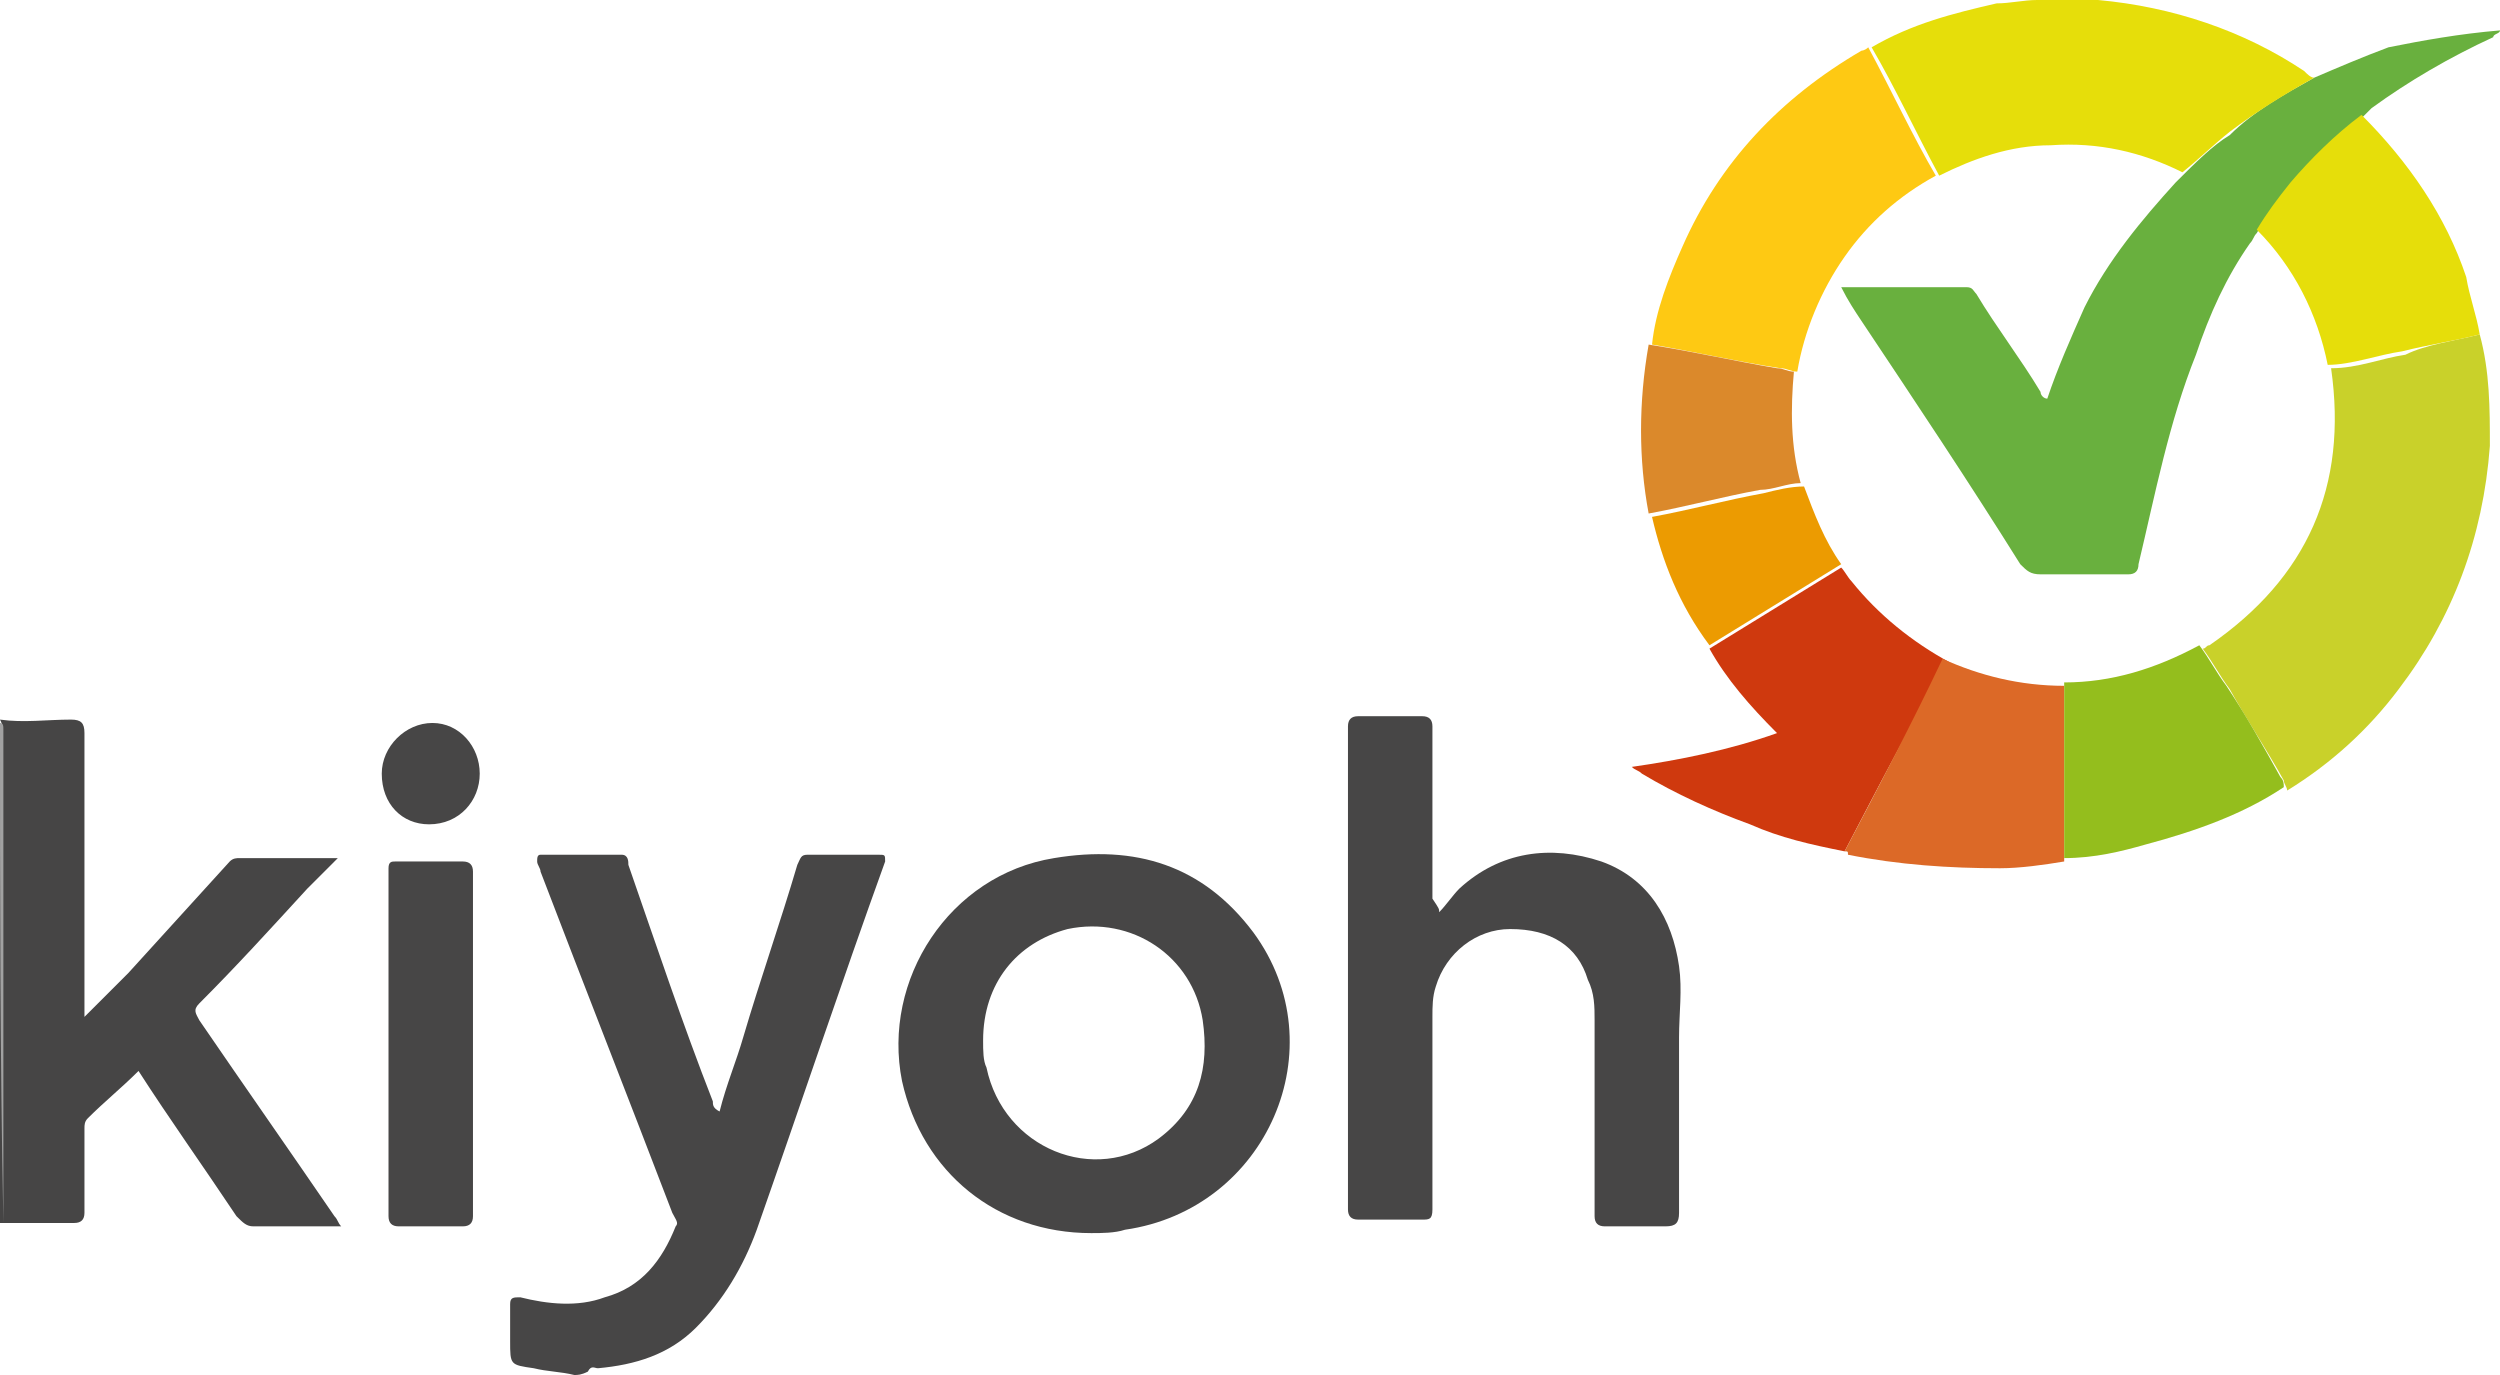
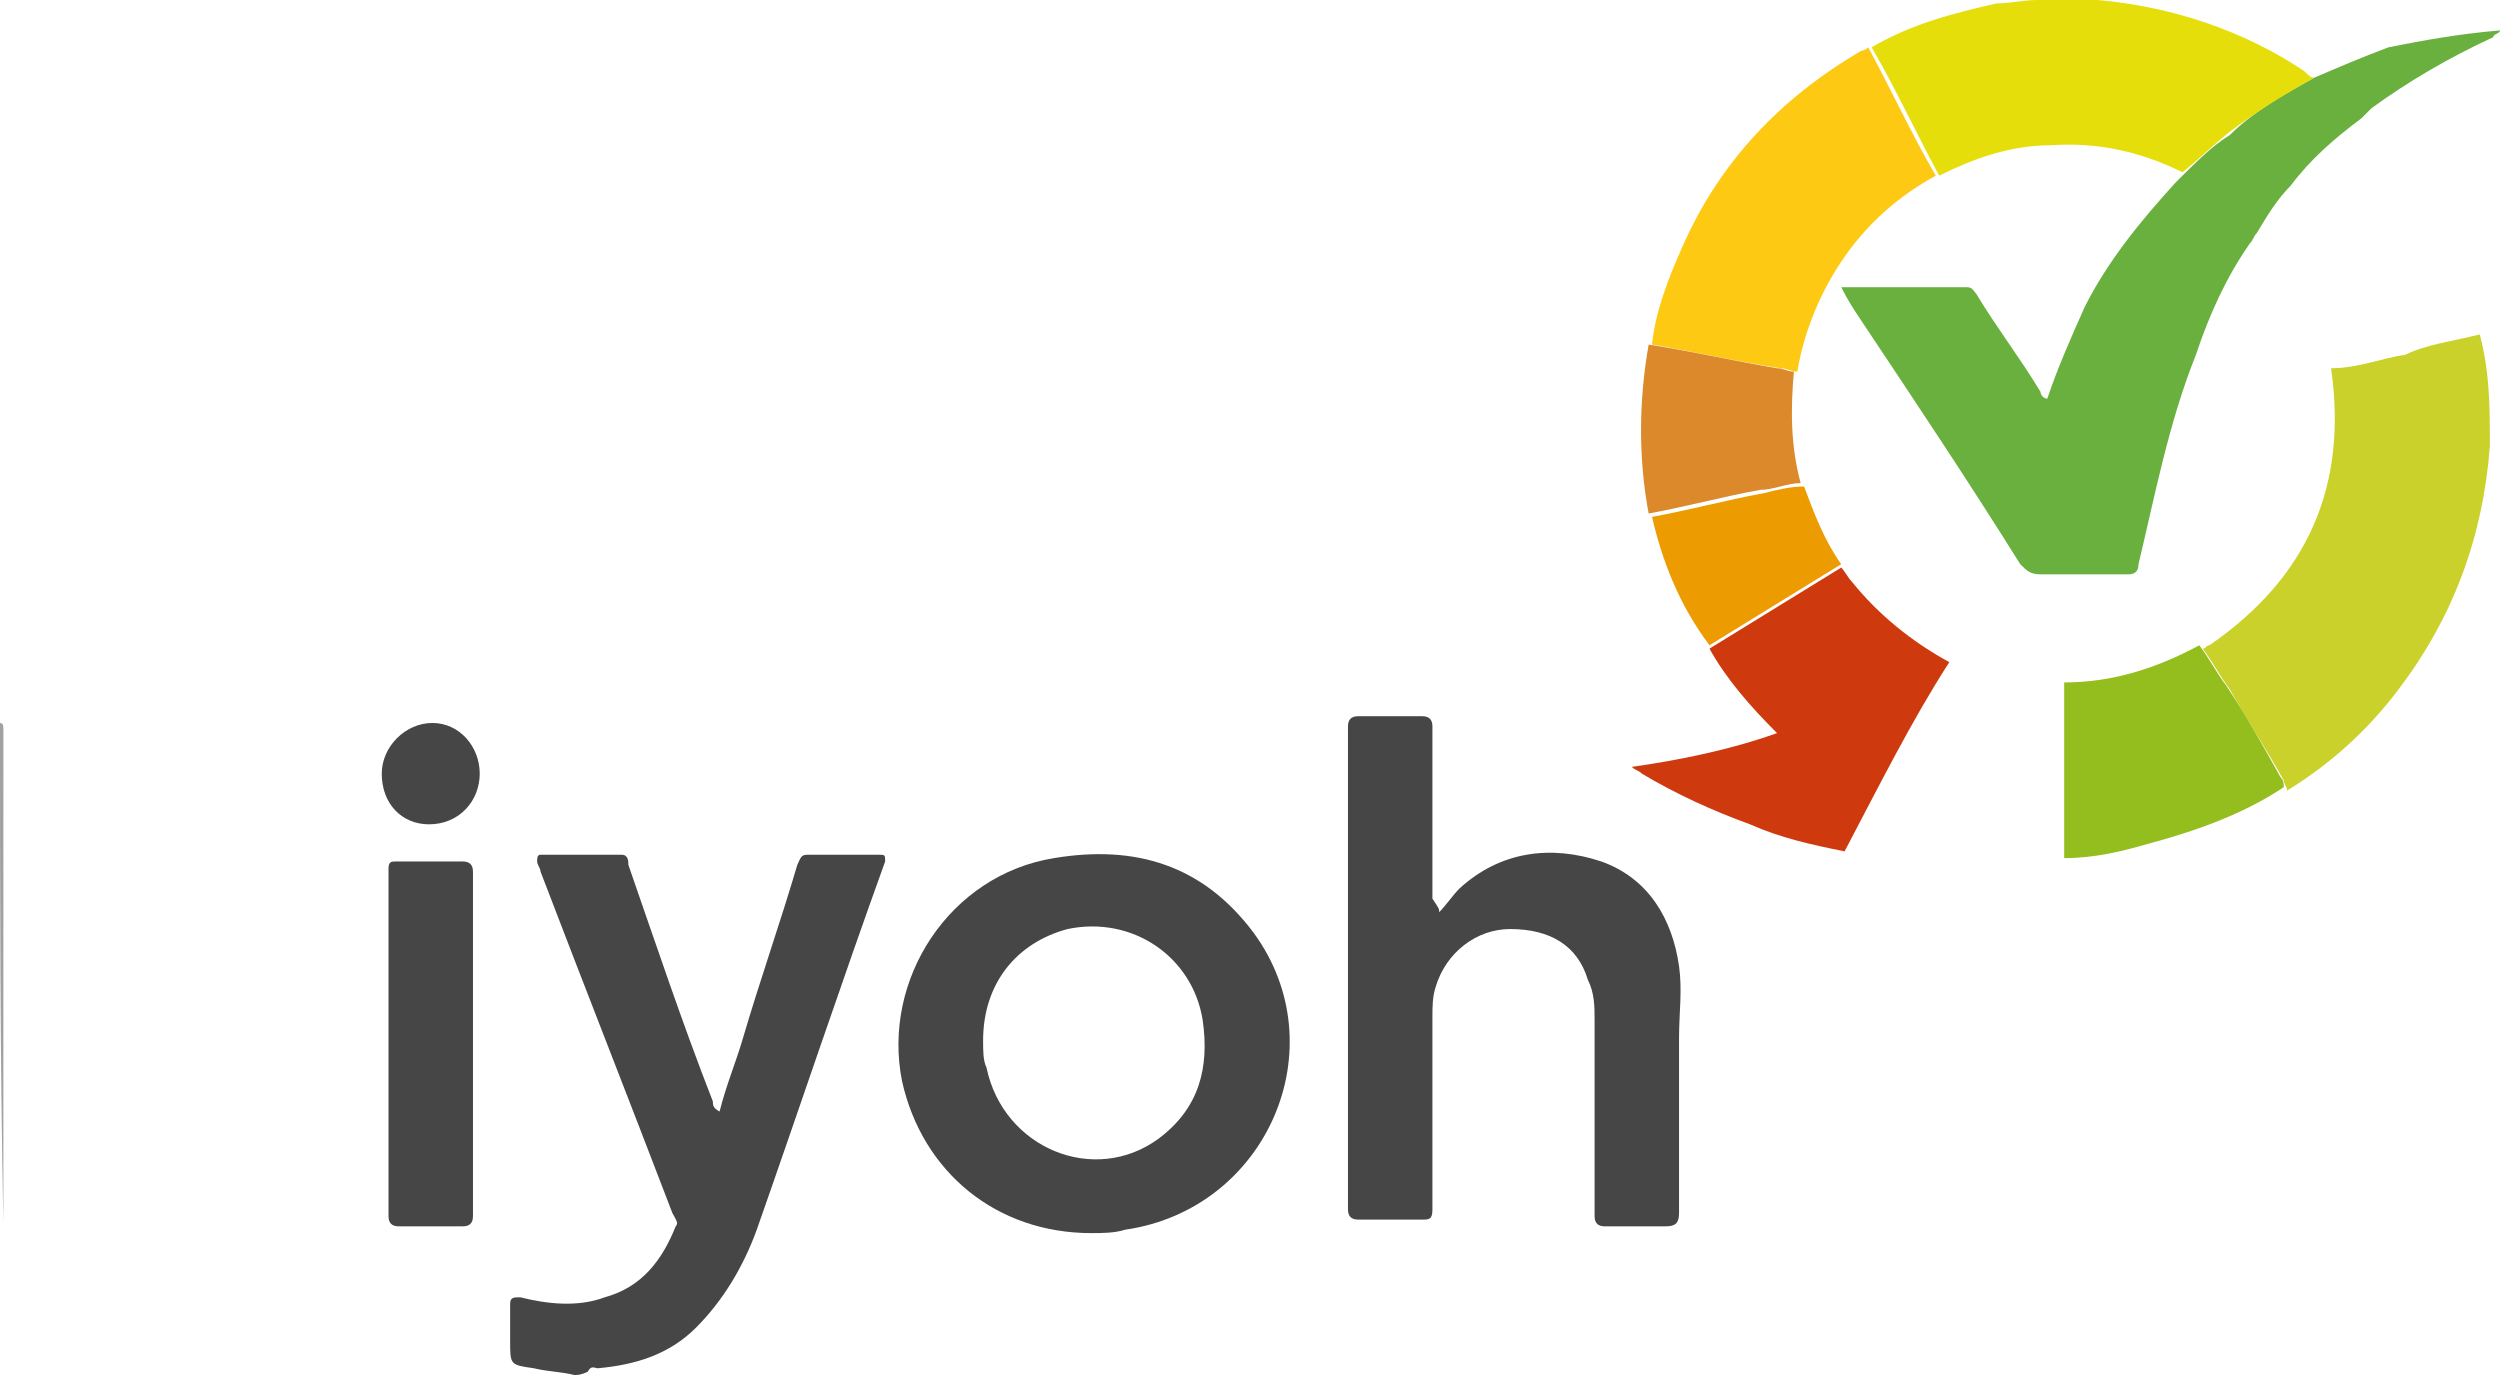
<svg xmlns="http://www.w3.org/2000/svg" version="1.1" id="Layer_1" x="0px" y="0px" viewBox="0 0 74 40.7" style="enable-background:new 0 0 74 40.7;" xml:space="preserve">
  <style type="text/css">
	.st0{fill:#464545;}
	.st1{fill:#474646;}
	.st2{fill:#A1A1A1;}
	.st3{fill:#69B03E;}
	.st4{fill:#C9D12A;}
	.st5{fill:#E6DE0A;}
	.st6{fill:#FEC913;}
	.st7{fill:#CF390E;}
	.st8{fill:#DC6927;}
	.st9{fill:#94BE1D;}
	.st10{fill:#DB892B;}
	.st11{fill:#EC9B01;}
</style>
  <g id="wO10kZ.tif">
    <g>
-       <path class="st0" d="M0,21.3c0.7,0.1,1.4,0,2.1,0c0.3,0,0.4,0.1,0.4,0.4c0,2.7,0,5.3,0,8c0,0.1,0,0.2,0,0.4    c0.5-0.5,0.9-0.9,1.3-1.3c1-1.1,2-2.2,3-3.3c0.1-0.1,0.2-0.1,0.3-0.1c0.9,0,1.9,0,2.9,0c-0.3,0.3-0.6,0.6-0.9,0.9    C8,27.5,7,28.6,5.9,29.7c-0.2,0.2-0.1,0.3,0,0.5c1.3,1.9,2.7,3.9,4,5.8c0.1,0.1,0.1,0.2,0.2,0.3c-0.4,0-0.7,0-1,0    c-0.5,0-1.1,0-1.6,0c-0.2,0-0.3-0.1-0.5-0.3c-1-1.5-2-2.9-2.9-4.3c-0.5,0.5-1,0.9-1.5,1.4c-0.1,0.1-0.1,0.2-0.1,0.3    c0,0.8,0,1.7,0,2.5c0,0.2-0.1,0.3-0.3,0.3c-0.7,0-1.4,0-2.2,0c0-4.9,0-9.7,0-14.6C0.1,21.6,0.1,21.5,0,21.3C0,21.4,0,21.4,0,21.3z    " />
      <path class="st1" d="M17,40.7c-0.4-0.1-0.8-0.1-1.2-0.2c-0.7-0.1-0.7-0.1-0.7-0.8c0-0.4,0-0.7,0-1.1c0-0.2,0.1-0.2,0.3-0.2    c0.8,0.2,1.7,0.3,2.5,0c1.1-0.3,1.7-1.1,2.1-2.1c0.1-0.1,0-0.2-0.1-0.4c-1.3-3.4-2.6-6.7-3.9-10.1c0-0.1-0.1-0.2-0.1-0.3    c0-0.1,0-0.2,0.1-0.2c0.8,0,1.6,0,2.4,0c0.2,0,0.2,0.2,0.2,0.3c0.8,2.3,1.6,4.7,2.5,7c0,0.1,0,0.2,0.2,0.3    c0.2-0.8,0.5-1.5,0.7-2.2c0.5-1.7,1.1-3.4,1.6-5.1c0.1-0.2,0.1-0.3,0.3-0.3c0.7,0,1.4,0,2.1,0c0.2,0,0.2,0,0.2,0.2    c-1.3,3.6-2.5,7.2-3.8,10.9c-0.4,1.1-1,2.1-1.8,2.9c-0.8,0.8-1.8,1.1-2.9,1.2c-0.1,0-0.2-0.1-0.3,0.1C17.2,40.7,17.1,40.7,17,40.7    z" />
      <path class="st2" d="M0,21.4c0.1,0,0.1,0.1,0.1,0.2c0,4.9,0,9.7,0,14.6c0,0,0,0,0,0l0,0C0,31.3,0,26.3,0,21.4z" />
      <path class="st3" d="M68.5,2.3c0.7-0.3,1.4-0.6,2.2-0.9C71.7,1.2,72.8,1,74,0.9c0,0.1-0.2,0.1-0.2,0.2c-1.3,0.6-2.5,1.3-3.6,2.1    c-0.1,0.1-0.2,0.2-0.3,0.3c-0.8,0.6-1.5,1.2-2.1,2c-0.4,0.4-0.7,0.9-1,1.4c-0.1,0.1-0.1,0.2-0.2,0.3c-0.7,1-1.2,2.1-1.6,3.3    c-0.8,2-1.2,4.1-1.7,6.2c0,0.2-0.1,0.3-0.3,0.3c-0.9,0-1.7,0-2.6,0c-0.3,0-0.4-0.1-0.6-0.3c-1.5-2.4-3.1-4.8-4.7-7.2    c-0.2-0.3-0.4-0.6-0.6-1c0.1,0,0.1,0,0.2,0c1.2,0,2.4,0,3.5,0c0.2,0,0.2,0.1,0.3,0.2c0.6,1,1.3,1.9,1.9,2.9c0,0.1,0.1,0.2,0.2,0.2    c0.3-0.9,0.7-1.8,1.1-2.7c0.7-1.4,1.7-2.6,2.7-3.7C65,4.8,65.5,4.3,66,4C66.7,3.3,67.6,2.8,68.5,2.3z" />
      <path class="st1" d="M42.6,27c0.2-0.2,0.4-0.5,0.6-0.7c1.2-1.1,2.7-1.3,4.2-0.8c1.4,0.5,2.1,1.7,2.3,3.1c0.1,0.7,0,1.4,0,2.1    c0,1.7,0,3.5,0,5.2c0,0.3-0.1,0.4-0.4,0.4c-0.6,0-1.2,0-1.8,0c-0.2,0-0.3-0.1-0.3-0.3c0-1.9,0-3.9,0-5.8c0-0.4,0-0.8-0.2-1.2    c-0.3-1-1.1-1.5-2.3-1.5c-1,0-1.9,0.7-2.2,1.7c-0.1,0.3-0.1,0.6-0.1,0.9c0,1.9,0,3.8,0,5.7c0,0.3-0.1,0.3-0.3,0.3    c-0.6,0-1.3,0-1.9,0c-0.2,0-0.3-0.1-0.3-0.3c0-4.8,0-9.6,0-14.3c0-0.2,0.1-0.3,0.3-0.3c0.6,0,1.3,0,1.9,0c0.2,0,0.3,0.1,0.3,0.3    c0,1.7,0,3.4,0,5.1C42.6,26.9,42.6,26.9,42.6,27z" />
      <path class="st1" d="M32.3,36.5c-2.8,0-5-1.8-5.6-4.5c-0.6-3,1.4-6.1,4.5-6.6c2.4-0.4,4.4,0.2,5.9,2.2c2.5,3.4,0.4,8.2-3.8,8.8    C33,36.5,32.6,36.5,32.3,36.5z M29.1,30.8c0,0.3,0,0.6,0.1,0.8c0.5,2.4,3.2,3.5,5.1,2.1c1.2-0.9,1.5-2.1,1.3-3.5    c-0.3-1.9-2.1-3.1-4-2.7C30.1,27.9,29.1,29.1,29.1,30.8z" />
      <path class="st4" d="M73.4,9.9c0.3,1.1,0.3,2.2,0.3,3.3c-0.2,2.7-1.1,5.1-2.7,7.2c-0.9,1.2-2,2.2-3.3,3c0-0.1-0.1-0.2-0.1-0.3    c-0.5-0.9-1.1-1.8-1.6-2.7c-0.3-0.4-0.5-0.8-0.8-1.2c0.1,0,0.1-0.1,0.2-0.1c2.9-2,4.1-4.7,3.6-8.2c0.8,0,1.5-0.3,2.2-0.4    C71.8,10.2,72.6,10.1,73.4,9.9z" />
      <path class="st5" d="M68.5,2.3c-0.9,0.5-1.7,1-2.5,1.6c-0.5,0.4-0.9,0.8-1.4,1.2c-1.2-0.6-2.5-0.9-3.9-0.8c-1.2,0-2.3,0.4-3.3,0.9    c-0.7-1.3-1.3-2.6-2-3.8c1.2-0.7,2.4-1,3.7-1.3C59.5,0.1,59.9,0,60.3,0c0.6,0,1.2,0,1.8,0c2.2,0.2,4.3,0.9,6.1,2.1    C68.3,2.2,68.4,2.3,68.5,2.3z" />
      <path class="st6" d="M55.3,1.4c0.7,1.3,1.3,2.6,2,3.8c-1.1,0.6-2,1.4-2.7,2.4c-0.7,1-1.2,2.2-1.4,3.4c-0.2,0-0.3-0.1-0.5-0.1    c-1.3-0.2-2.6-0.5-3.8-0.7c0.1-1,0.5-2,0.9-2.9c1.1-2.5,2.9-4.4,5.3-5.8C55.1,1.5,55.2,1.5,55.3,1.4z" />
      <path class="st7" d="M54.6,25.2c-1-0.2-1.9-0.4-2.8-0.8c-1.1-0.4-2.2-0.9-3.2-1.5c-0.1-0.1-0.2-0.1-0.3-0.2c1.4-0.2,2.9-0.5,4.3-1    c-0.8-0.8-1.5-1.6-2-2.5c1.3-0.8,2.6-1.6,3.9-2.4c0.1,0.1,0.2,0.3,0.3,0.4c0.8,1,1.8,1.8,2.9,2.4C56.6,21.3,55.6,23.3,54.6,25.2z" />
-       <path class="st8" d="M54.6,25.2c1-1.9,2-3.8,2.9-5.7c1.1,0.5,2.3,0.8,3.6,0.8c0,1.7,0,3.5,0,5.2c-0.6,0.1-1.3,0.2-1.9,0.2    c-1.5,0-3-0.1-4.5-0.4C54.7,25.2,54.7,25.2,54.6,25.2z" />
-       <path class="st5" d="M73.4,9.9c-0.8,0.2-1.5,0.3-2.3,0.5c-0.7,0.1-1.5,0.4-2.2,0.4c-0.3-1.5-1-2.9-2.1-4c0.3-0.5,0.6-0.9,1-1.4    c0.6-0.7,1.3-1.4,2.1-2c1.4,1.4,2.5,3,3.1,4.8C73.1,8.8,73.3,9.3,73.4,9.9z" />
      <path class="st9" d="M61.1,25.4c0-1.7,0-3.5,0-5.2c1.4,0,2.7-0.4,4-1.1c0.3,0.4,0.5,0.8,0.8,1.2c0.6,0.9,1.1,1.8,1.6,2.7    c0.1,0.1,0.1,0.2,0.1,0.3c-1.2,0.8-2.6,1.3-4.1,1.7C62.8,25.2,62,25.4,61.1,25.4z" />
      <path class="st1" d="M14,30.9c0,1.7,0,3.4,0,5.1c0,0.2-0.1,0.3-0.3,0.3c-0.6,0-1.3,0-1.9,0c-0.2,0-0.3-0.1-0.3-0.3    c0-3.4,0-6.9,0-10.3c0-0.2,0.1-0.2,0.2-0.2c0.7,0,1.3,0,2,0c0.2,0,0.3,0.1,0.3,0.3C14,27.5,14,29.2,14,30.9z" />
      <path class="st10" d="M48.8,10.2c1.3,0.2,2.6,0.5,3.8,0.7c0.2,0,0.3,0.1,0.5,0.1c-0.1,1.1-0.1,2.2,0.2,3.3c-0.4,0-0.8,0.2-1.2,0.2    c-1.1,0.2-2.2,0.5-3.3,0.7C48.5,13.6,48.5,11.9,48.8,10.2z" />
      <path class="st11" d="M48.9,15.3c1.1-0.2,2.2-0.5,3.3-0.7c0.4-0.1,0.8-0.2,1.2-0.2c0.3,0.8,0.6,1.6,1.1,2.3    c-1.3,0.8-2.6,1.6-3.9,2.4C49.7,17.9,49.2,16.6,48.9,15.3z" />
      <path class="st1" d="M14.2,22.9c0,0.8-0.6,1.5-1.5,1.5c-0.8,0-1.4-0.6-1.4-1.5c0-0.8,0.7-1.5,1.5-1.5    C13.6,21.4,14.2,22.1,14.2,22.9z" />
    </g>
  </g>
</svg>